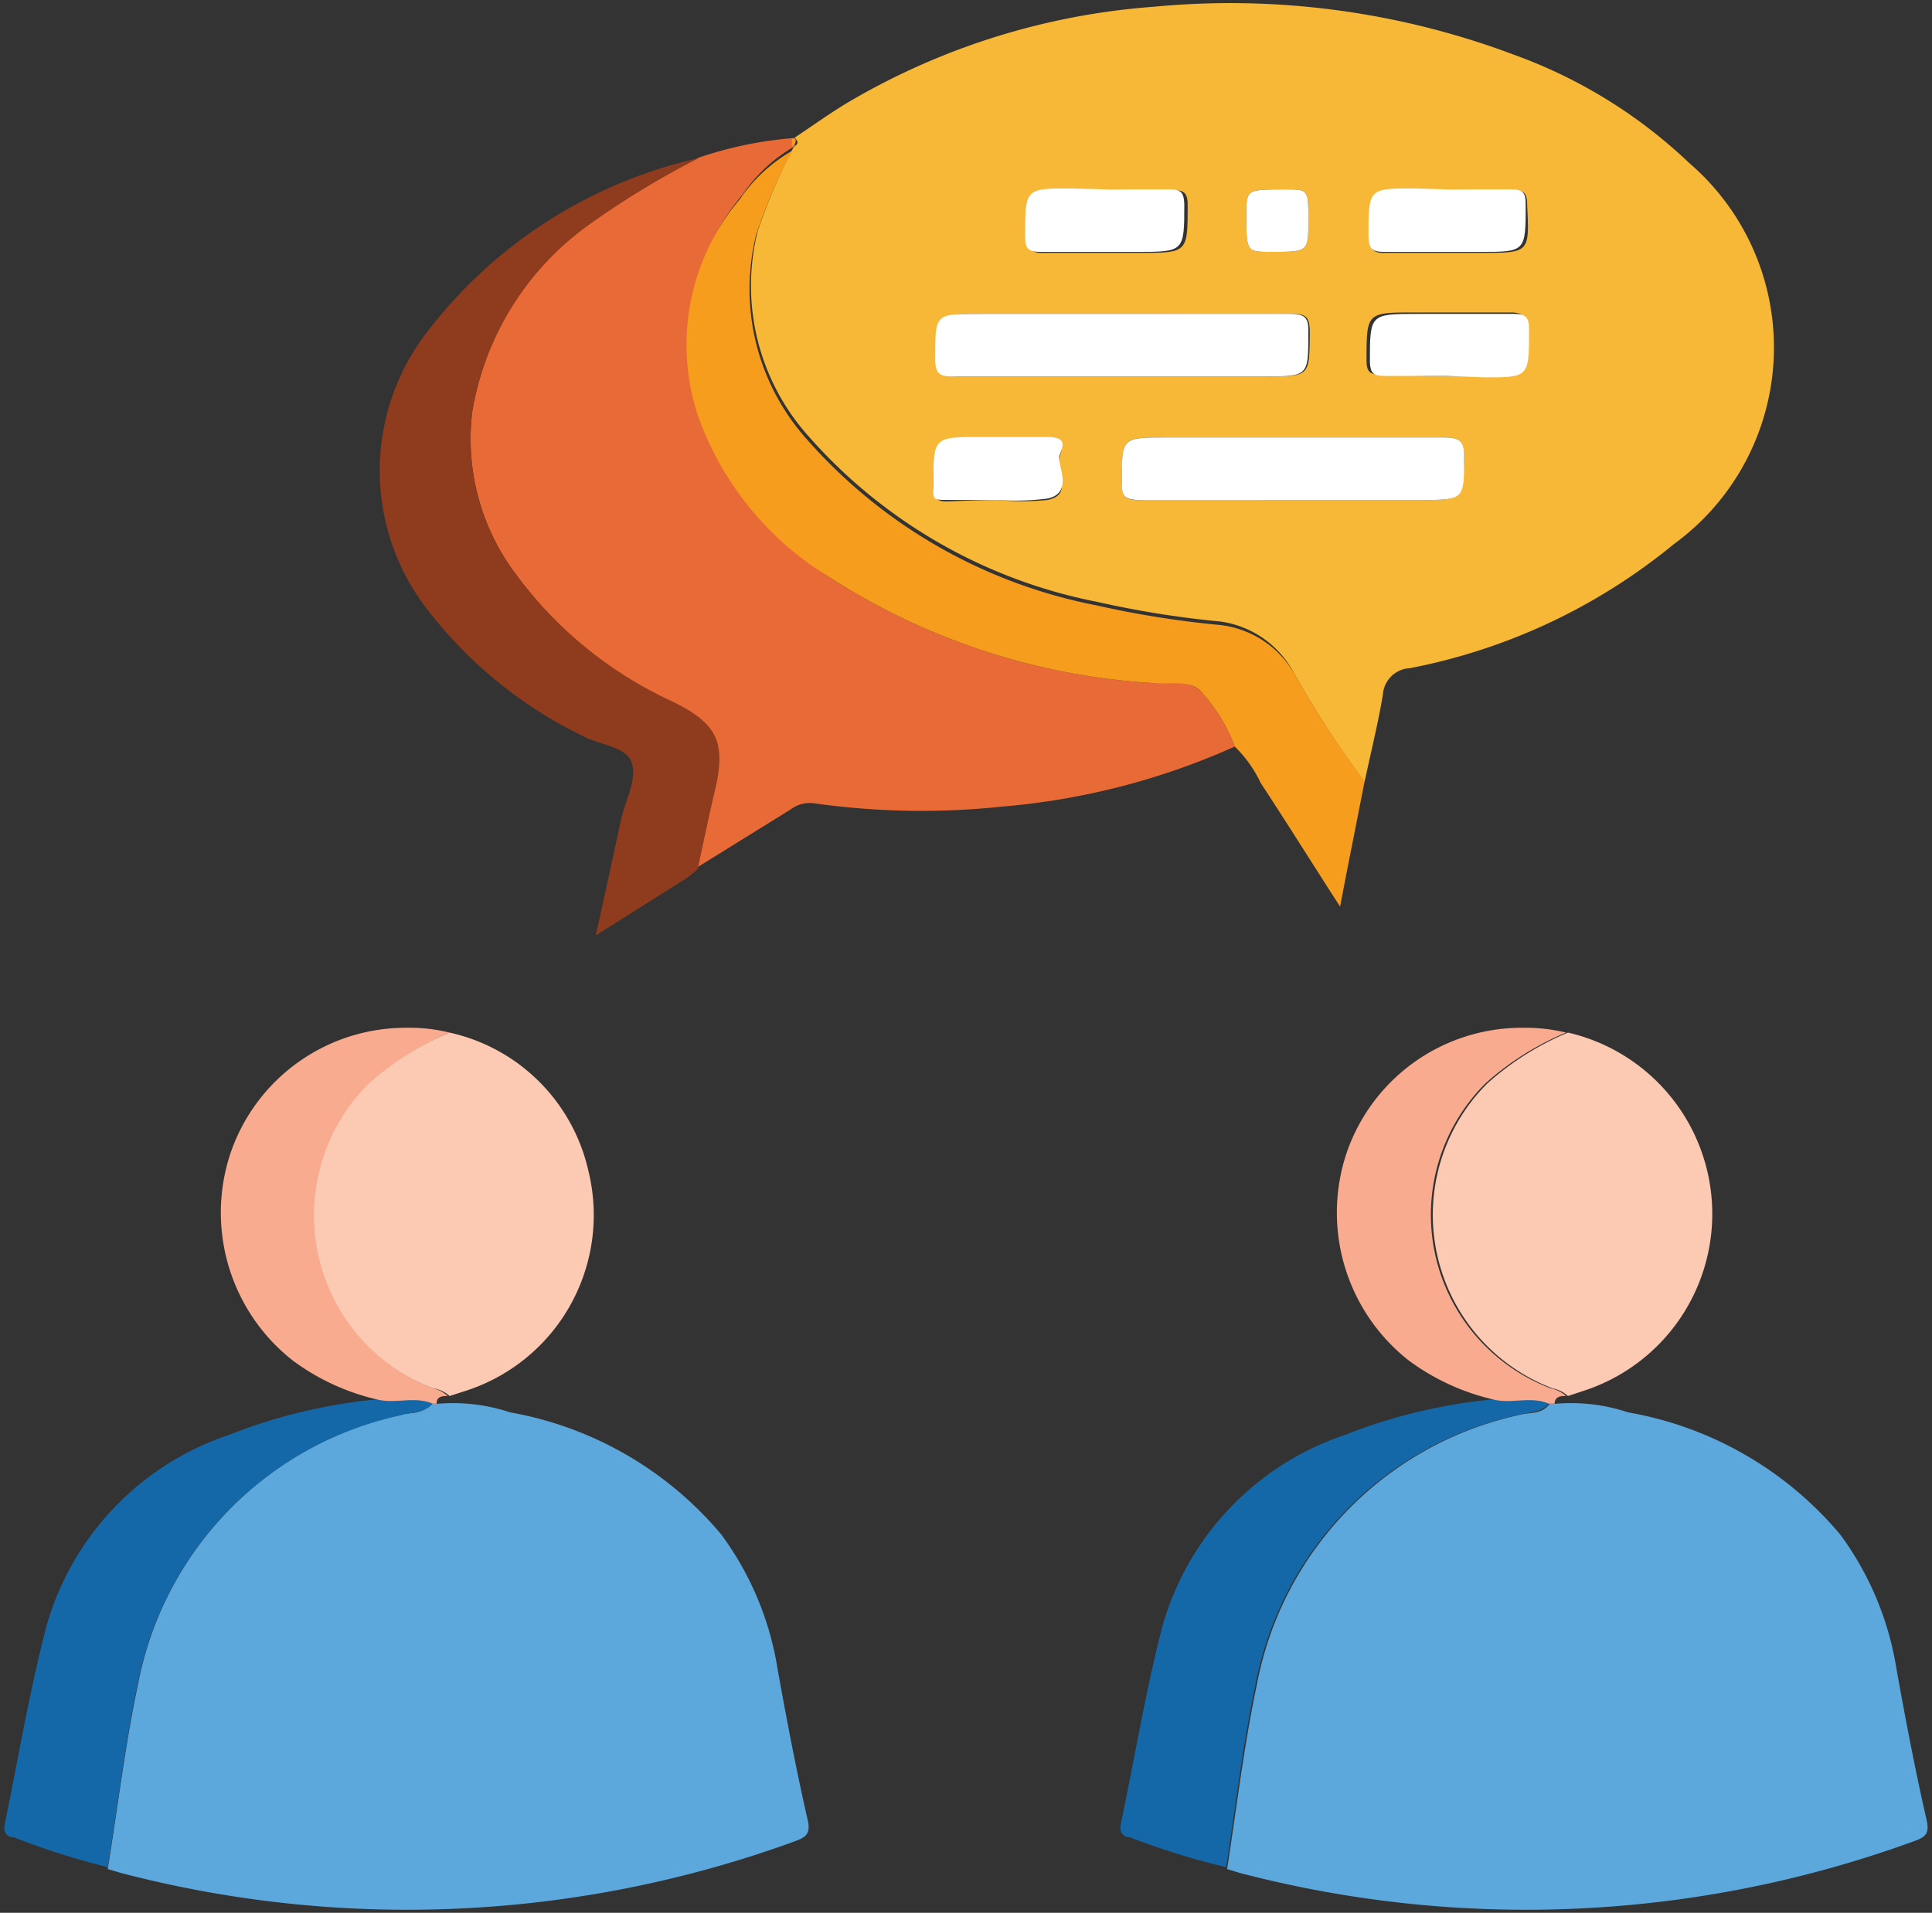
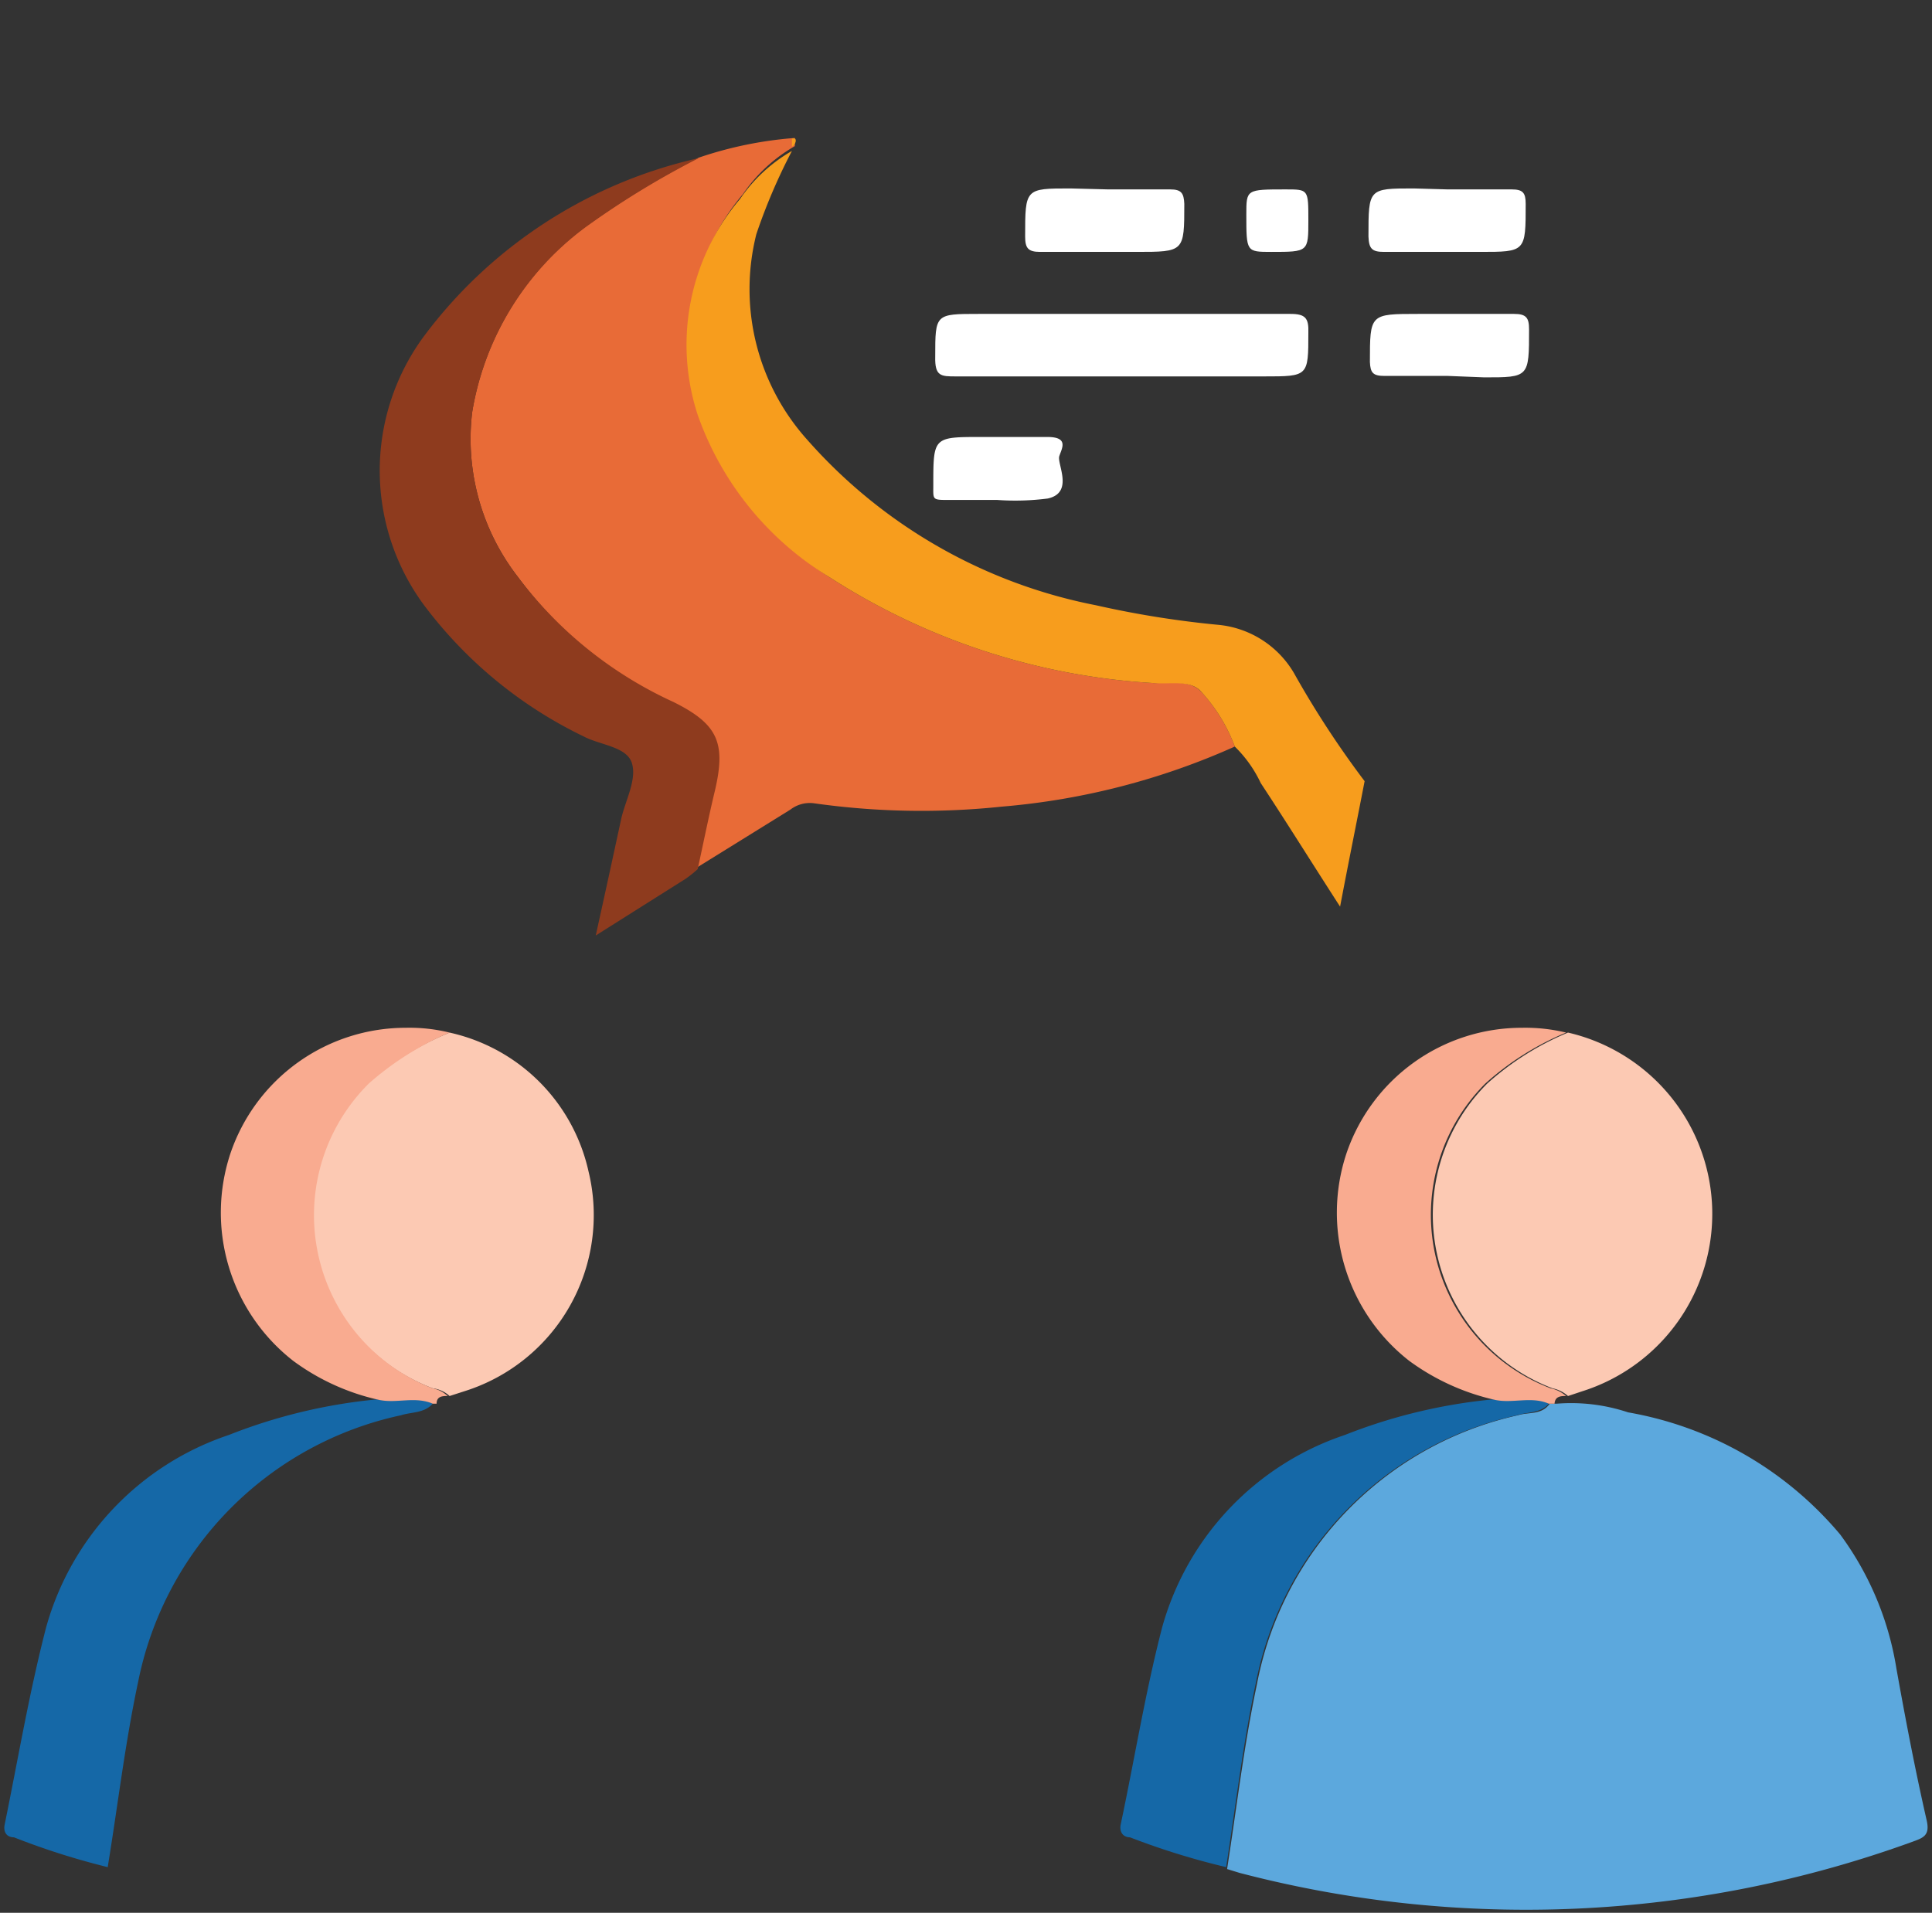
<svg xmlns="http://www.w3.org/2000/svg" id="Layer_1" data-name="Layer 1" viewBox="0 0 40.18 39.79">
  <rect x="0" y="0" width="40.18" height="39.79" fill="#333333" stroke="none" />
  <defs>
    <style>.cls-1{fill:#f7b837;}.cls-2{fill:#5ca8dd;}.cls-3{fill:#e86b37;}.cls-4{fill:#f79d1d;}.cls-5{fill:#fcc9b3;}.cls-6{fill:#8e3b1e;}.cls-7{fill:#1568a7;}.cls-8{fill:#f9ab90;}.cls-9{fill:#fff;}</style>
  </defs>
  <title>conversations</title>
-   <path class="cls-1" d="M16.53,2.86c.38-.25.75-.52,1.14-.75A14.62,14.62,0,0,1,24,.14a16.75,16.75,0,0,1,7.49,1,10.4,10.4,0,0,1,3.64,2.25,5.06,5.06,0,0,1-.32,7.93,12.32,12.32,0,0,1-5.49,2.58.59.59,0,0,0-.56.55c-.1.6-.25,1.2-.38,1.81A19.76,19.76,0,0,1,26.91,14a2.05,2.05,0,0,0-1.52-1.07,20.22,20.22,0,0,1-2.57-.41,10.74,10.74,0,0,1-6-3.44,4.69,4.69,0,0,1-1.06-4.28,12,12,0,0,1,.74-1.73h0C16.56,3,16.64,3,16.53,2.86Zm6.85,3.67h-3c-.9,0-.88,0-.9.89,0,.36.12.41.43.41,2.14,0,4.27,0,6.41,0,.93,0,.91,0,.92-.91,0-.3-.06-.4-.37-.39C25.69,6.54,24.53,6.53,23.38,6.53Zm3.46,3.87h2.7c.9,0,.88,0,.91-.89,0-.36-.12-.41-.44-.41-1.92,0-3.84,0-5.76,0-.93,0-.91,0-.92.91,0,.3.05.4.37.39C24.74,10.39,25.79,10.4,26.84,10.4ZM23.05,3.94h-.72c-1,0-.95,0-.94,1,0,.24.06.33.31.32.66,0,1.32,0,2,0,1,0,1,0,1-1,0-.22-.06-.31-.29-.3C23.91,4,23.48,3.94,23.05,3.94Zm7.06,0h-.68c-1,0-.95,0-.94,1,0,.25.07.33.32.32.65,0,1.31,0,2,0,1,0,1,0,.95-1,0-.23-.06-.31-.29-.3C31,4,30.56,3.94,30.11,3.94Zm0,3.88h.69c.95,0,.95,0,.93-1,0-.24-.06-.32-.31-.32-.66,0-1.31,0-2,0-1,0-1,0-1,1,0,.22.06.3.3.29C29.23,7.81,29.67,7.82,30.11,7.82ZM20.74,10.4a5.26,5.26,0,0,0,1.05,0c.55-.12.14-.59.24-.88s.1-.42-.25-.4-.91,0-1.37,0c-1,0-1,0-1,1,0,.27.1.32.33.31S20.42,10.4,20.74,10.4Zm6.47-5.82c0-.64,0-.64-.47-.64-.82,0-.82,0-.82.52,0,.78,0,.78.52.78C27.21,5.24,27.21,5.24,27.21,4.58Z" />
-   <path class="cls-2" d="M9.12,29.2a3.77,3.77,0,0,1,1.49.18A7.42,7.42,0,0,1,15,31.92a6.39,6.39,0,0,1,1.17,2.79c.19,1.06.39,2.11.63,3.16.07.31-.08.36-.29.44a23.53,23.53,0,0,1-14,.65l-.27-.08c.21-1.28.36-2.57.63-3.84a7.09,7.09,0,0,1,5.43-5.6c.22-.07.48,0,.66-.24Z" />
  <path class="cls-2" d="M32.37,29.2a3.75,3.75,0,0,1,1.49.18,7.42,7.42,0,0,1,4.41,2.54,6.39,6.39,0,0,1,1.17,2.79c.19,1.06.39,2.11.63,3.16.07.31-.07.36-.29.44a23.53,23.53,0,0,1-14,.65l-.26-.08c.2-1.28.35-2.57.62-3.84a7.09,7.09,0,0,1,5.43-5.6c.22-.07.49,0,.66-.24Z" />
  <path class="cls-3" d="M25.68,15.53a14.84,14.84,0,0,1-4.85,1.25,15.91,15.91,0,0,1-3.9-.07.66.66,0,0,0-.49.13l-2,1.24c.12-.55.23-1.1.36-1.64.23-1,.06-1.38-.87-1.84A8.42,8.42,0,0,1,10.77,12a4.68,4.68,0,0,1-.95-3.43,6,6,0,0,1,2.45-3.92,17.88,17.88,0,0,1,2.26-1.37,8.06,8.06,0,0,1,2-.41v.17h0a3.29,3.29,0,0,0-1.08,1,4.69,4.69,0,0,0-.88,4.49A6.45,6.45,0,0,0,17.24,12,13.92,13.92,0,0,0,24,14.21c.33,0,.76-.08,1,.2A3.47,3.47,0,0,1,25.68,15.53Z" />
  <path class="cls-4" d="M25.68,15.53A3.47,3.47,0,0,0,25,14.41c-.22-.28-.65-.17-1-.2A13.92,13.92,0,0,1,17.24,12a6.45,6.45,0,0,1-2.73-3.37,4.69,4.69,0,0,1,.88-4.49,3.29,3.29,0,0,1,1.08-1,12,12,0,0,0-.74,1.73,4.69,4.69,0,0,0,1.06,4.28,10.74,10.74,0,0,0,6,3.44,20.22,20.22,0,0,0,2.57.41A2.05,2.05,0,0,1,26.91,14a19.76,19.76,0,0,0,1.47,2.25c-.16.83-.33,1.66-.51,2.61-.6-.93-1.11-1.75-1.65-2.57A2.61,2.61,0,0,0,25.68,15.53Z" />
  <path class="cls-5" d="M9.35,21.48a3.8,3.8,0,0,1,2.89,2.89,3.84,3.84,0,0,1-2.58,4.57l-.31.1A.62.62,0,0,0,9,28.88a3.86,3.86,0,0,1-1.37-6.34A6.18,6.18,0,0,1,9.35,21.48Z" />
  <path class="cls-5" d="M32.61,21.48a3.87,3.87,0,0,1,.3,7.46l-.3.1a.69.69,0,0,0-.32-.16,3.86,3.86,0,0,1-1.36-6.34A5.9,5.9,0,0,1,32.61,21.48Z" />
  <path class="cls-6" d="M14.53,3.29a17.88,17.88,0,0,0-2.26,1.37A6,6,0,0,0,9.82,8.58,4.68,4.68,0,0,0,10.77,12,8.42,8.42,0,0,0,14,14.6c.93.46,1.1.85.87,1.84-.13.54-.24,1.09-.36,1.64a2.43,2.43,0,0,1-.25.2l-1.87,1.18c.19-.86.36-1.64.53-2.43.09-.39.33-.82.22-1.16s-.66-.37-1-.55a9.07,9.07,0,0,1-3.32-2.73,4.71,4.71,0,0,1,0-5.6A9.81,9.81,0,0,1,14.53,3.29Z" />
  <path class="cls-7" d="M9,29.2c-.18.2-.44.17-.66.24A7.09,7.09,0,0,0,2.87,35c-.27,1.27-.42,2.56-.63,3.84a15.22,15.22,0,0,1-1.95-.62c-.15,0-.23-.11-.19-.28.28-1.37.51-2.74.86-4.09a5.88,5.88,0,0,1,3.8-4,11.27,11.27,0,0,1,3.08-.74C8.21,29.19,8.59,29,9,29.2Z" />
  <path class="cls-7" d="M32.21,29.2c-.17.2-.44.17-.66.24A7.09,7.09,0,0,0,26.12,35c-.27,1.27-.42,2.56-.62,3.84a15.36,15.36,0,0,1-2-.62c-.14,0-.23-.11-.19-.28.29-1.37.51-2.74.86-4.09a5.88,5.88,0,0,1,3.8-4,11.27,11.27,0,0,1,3.08-.74C31.46,29.19,31.85,29,32.21,29.2Z" />
  <path class="cls-8" d="M9,29.2c-.37-.16-.75,0-1.12-.08a4.72,4.72,0,0,1-1.78-.81A3.91,3.91,0,0,1,4.79,24a3.85,3.85,0,0,1,3.65-2.62,3.48,3.48,0,0,1,.91.1,6.18,6.18,0,0,0-1.68,1.06A3.86,3.86,0,0,0,9,28.88a.62.62,0,0,1,.31.16c-.1,0-.23,0-.23.16Z" />
  <path class="cls-8" d="M32.21,29.2c-.36-.16-.75,0-1.12-.08a4.79,4.79,0,0,1-1.78-.81A3.91,3.91,0,0,1,28,24a3.85,3.85,0,0,1,3.65-2.62,3.6,3.6,0,0,1,.92.1,5.9,5.9,0,0,0-1.68,1.06,3.86,3.86,0,0,0,1.36,6.34.69.69,0,0,1,.32.16c-.1,0-.23,0-.24.16Z" />
  <path class="cls-4" d="M16.47,3.05V2.88s0,0,.05,0S16.56,3,16.47,3.05Z" />
  <path class="cls-9" d="M23.38,6.53c1.15,0,2.31,0,3.46,0,.31,0,.38.09.37.39,0,.91,0,.91-.92.91-2.14,0-4.27,0-6.41,0-.31,0-.44,0-.43-.41,0-.89,0-.89.9-.89Z" />
-   <path class="cls-9" d="M26.84,10.4c-1.05,0-2.1,0-3.14,0-.32,0-.38-.09-.37-.39,0-.91,0-.91.92-.91,1.92,0,3.84,0,5.76,0,.32,0,.45.05.44.41,0,.89,0,.89-.91.89Z" />
+   <path class="cls-9" d="M26.84,10.4Z" />
  <path class="cls-9" d="M23.05,3.94c.43,0,.86,0,1.29,0,.23,0,.28.08.29.3,0,1,0,1-1,1-.65,0-1.31,0-2,0-.25,0-.31-.08-.31-.32,0-1,0-1,.94-1Z" />
  <path class="cls-9" d="M30.11,3.94c.45,0,.89,0,1.33,0,.23,0,.29.07.29.3,0,1,0,1-.95,1-.66,0-1.32,0-2,0-.25,0-.31-.07-.32-.32,0-1,0-1,.94-1Z" />
  <path class="cls-9" d="M30.11,7.82c-.44,0-.88,0-1.32,0-.24,0-.29-.07-.3-.29,0-1,0-1,1-1,.66,0,1.31,0,2,0,.25,0,.31.08.31.32,0,1,0,1-.93,1Z" />
  <path class="cls-9" d="M20.74,10.4c-.32,0-.64,0-1,0s-.33,0-.33-.31c0-1,0-1,1-1,.46,0,.91,0,1.37,0s.3.24.25.4.31.76-.24.88A5.26,5.26,0,0,1,20.74,10.4Z" />
  <path class="cls-9" d="M27.21,4.58c0,.66,0,.66-.77.66-.52,0-.52,0-.52-.78,0-.52,0-.52.82-.52C27.21,3.94,27.21,3.94,27.21,4.58Z" />
</svg>